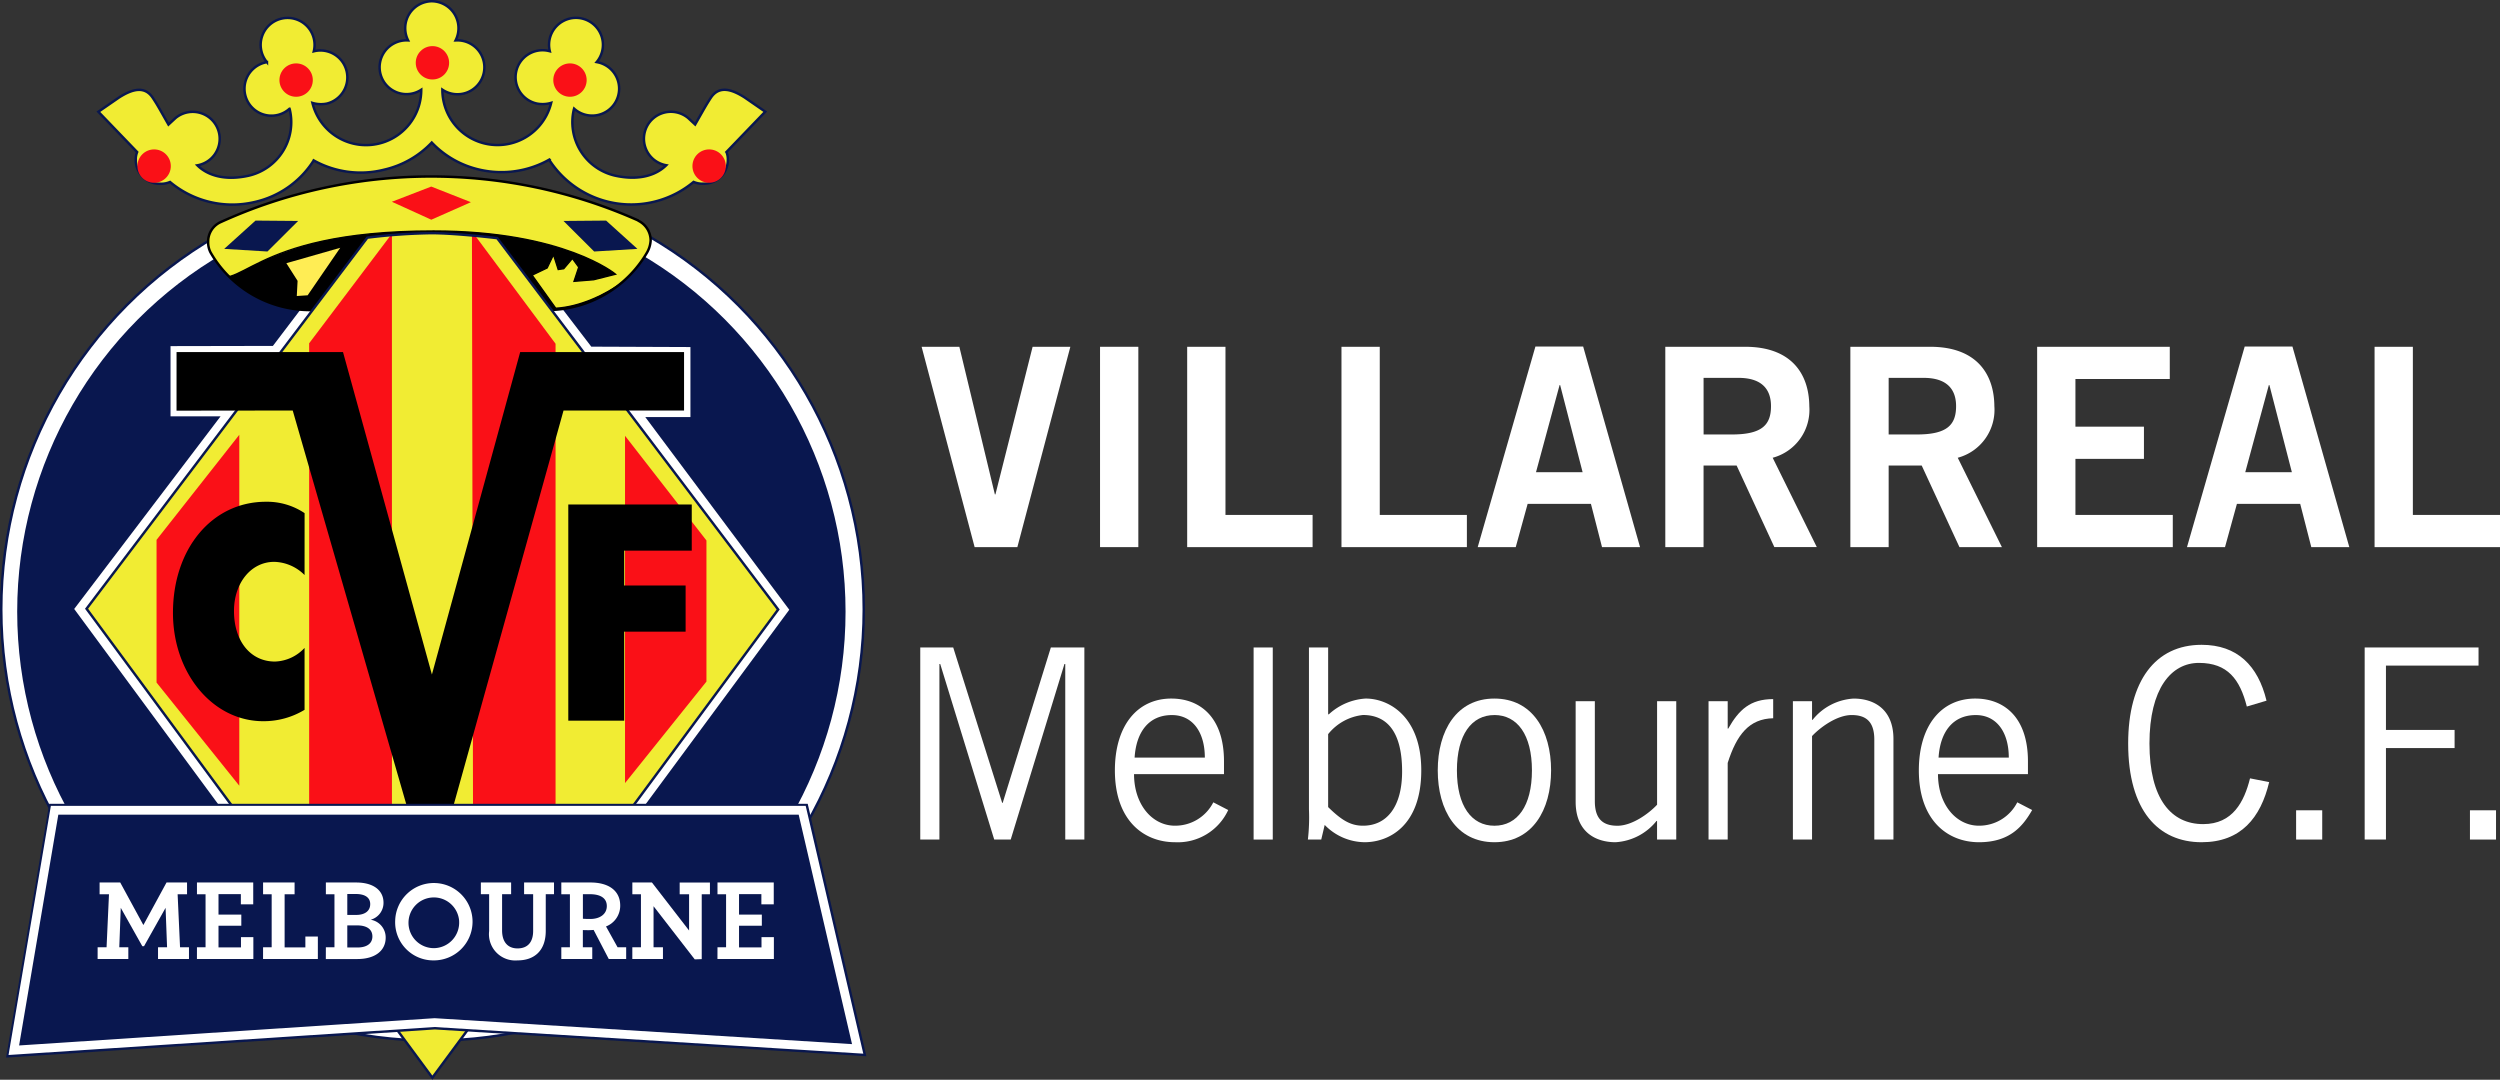
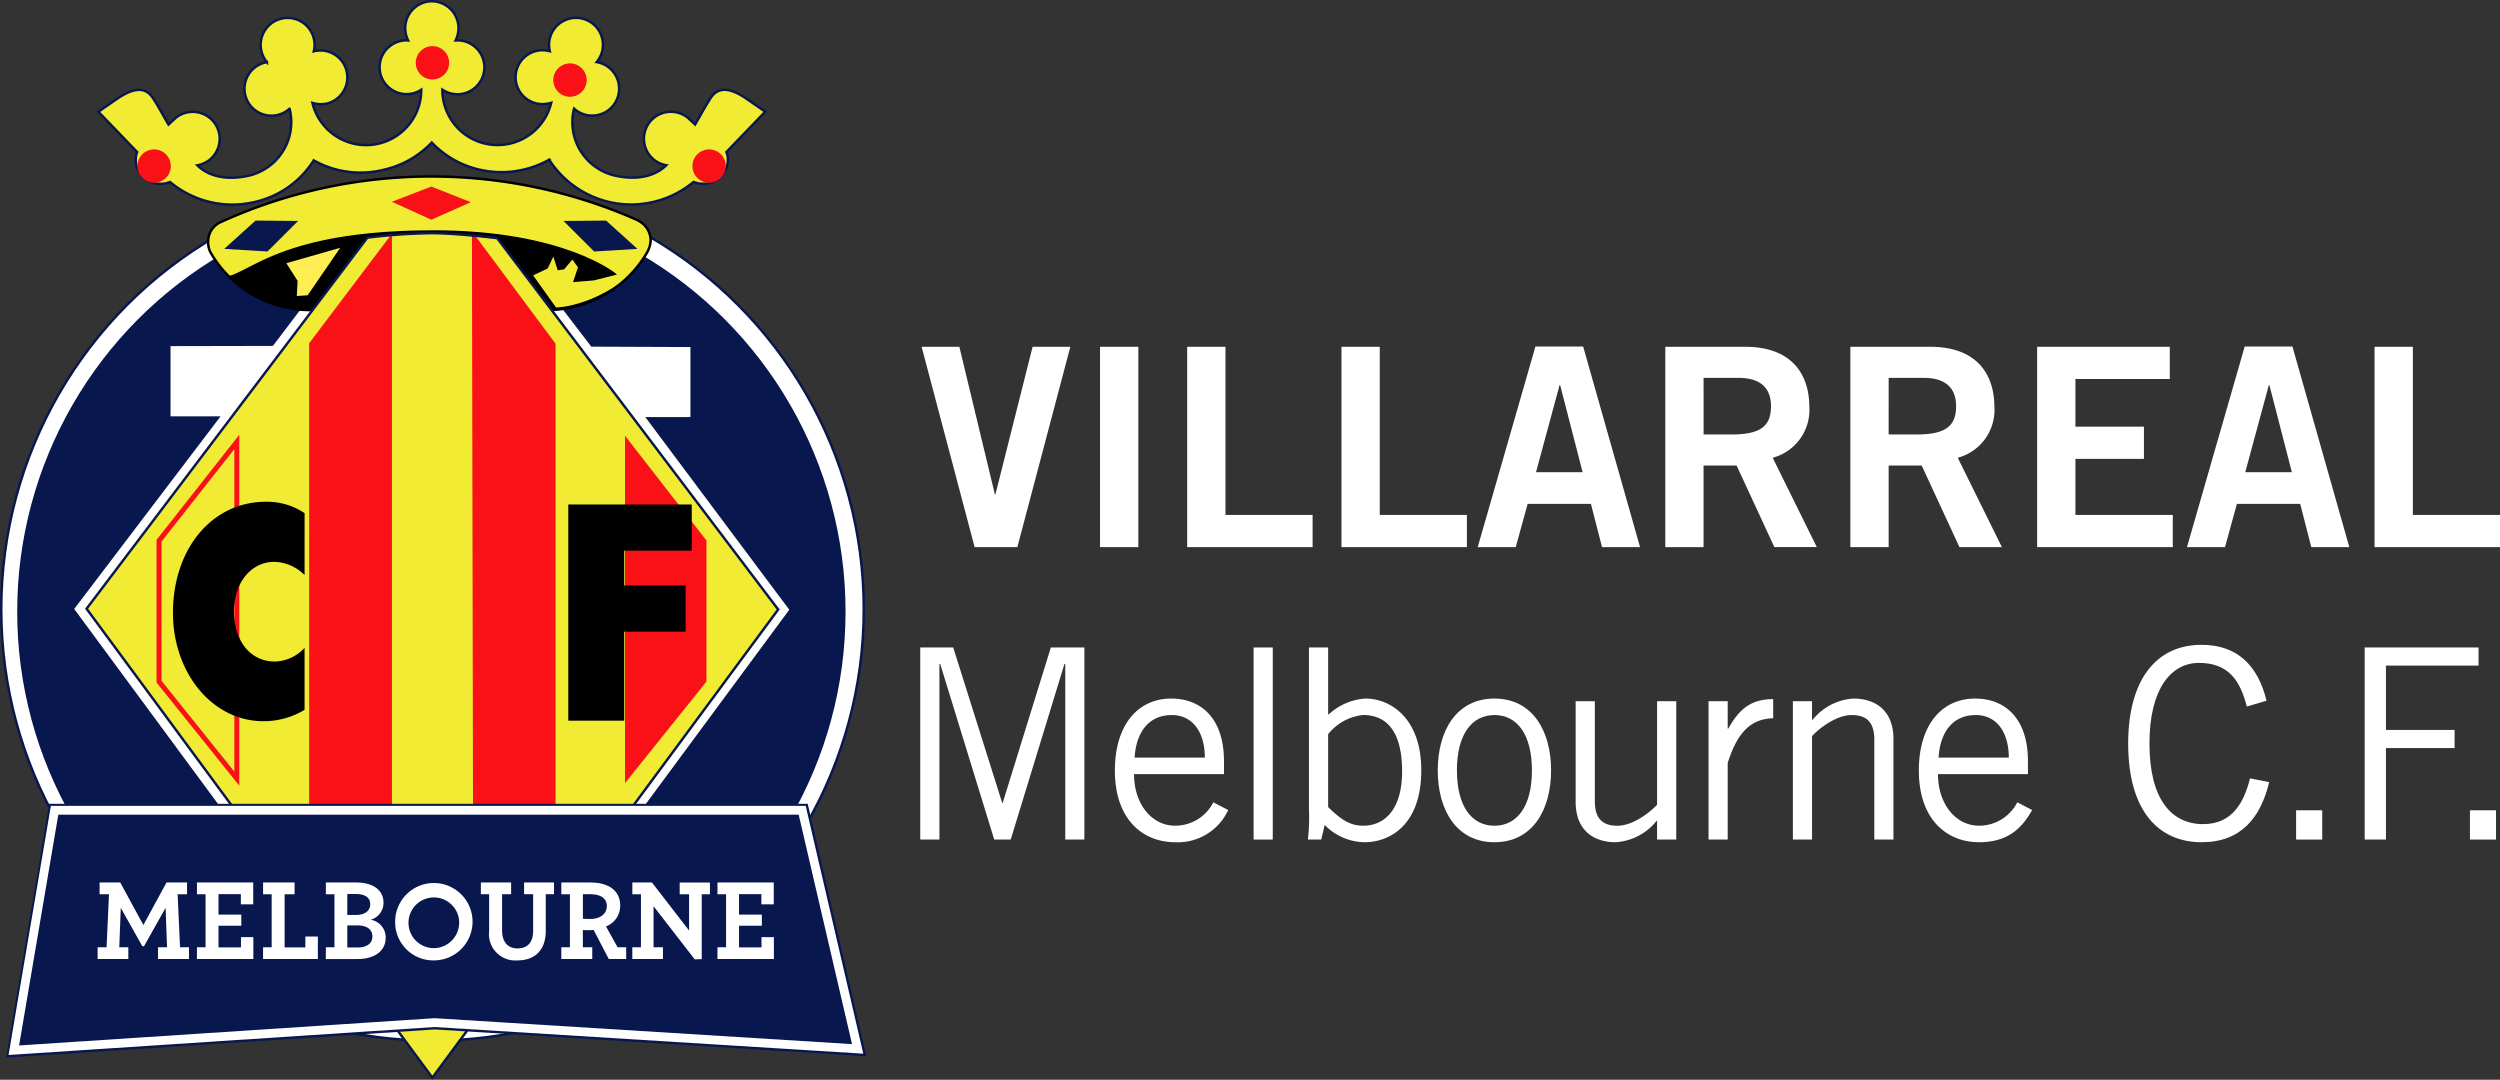
<svg xmlns="http://www.w3.org/2000/svg" viewBox="0 0 310.15 133.954">
  <rect x="0" y="0" width="310.15" height="133.954" fill="#333333" stroke="none" />
  <defs>
    <style>
      .cls-1, .cls-11, .cls-2, .cls-6 {
        fill: #f1ec33;
      }

      .cls-1, .cls-13, .cls-14, .cls-15, .cls-23 {
        stroke: #000;
      }

      .cls-1, .cls-13, .cls-14, .cls-15, .cls-2, .cls-23, .cls-5, .cls-7, .cls-8 {
        stroke-miterlimit: 3.864;
      }

      .cls-1, .cls-15, .cls-2, .cls-7, .cls-8 {
        stroke-width: 0.308px;
      }

      .cls-2, .cls-24, .cls-5, .cls-7, .cls-8 {
        stroke: #09174f;
      }

      .cls-2 {
        clip-rule: evenodd;
      }

      .cls-10, .cls-3 {
        fill: #fff;
      }

      .cls-13, .cls-14, .cls-15, .cls-18, .cls-23, .cls-4, .cls-5, .cls-7, .cls-8 {
        fill: none;
      }

      .cls-10, .cls-14, .cls-17, .cls-18, .cls-20, .cls-21, .cls-22, .cls-23, .cls-4, .cls-5, .cls-6, .cls-7 {
        fill-rule: evenodd;
      }

      .cls-5 {
        stroke-width: 0.124px;
        stroke-dasharray: 1.988 0.331 0.331 0.331 0.331 0.331;
      }

      .cls-20, .cls-24, .cls-25, .cls-9 {
        fill: #09174f;
      }

      .cls-12 {
        clip-path: url(#clip-path);
      }

      .cls-13 {
        stroke-width: 0.616px;
      }

      .cls-14 {
        stroke-width: 0.166px;
      }

      .cls-16 {
        clip-path: url(#clip-path-2);
      }

      .cls-17, .cls-19 {
        fill: #fa1017;
      }

      .cls-18 {
        stroke: #fa1017;
        stroke-miterlimit: 3.864;
        stroke-width: 0.616px;
      }

      .cls-22 {
        fill: #ffed54;
      }

      .cls-23 {
        stroke-width: 0.283px;
      }

      .cls-24, .cls-25 {
        stroke-miterlimit: 10;
      }

      .cls-24 {
        stroke-width: 1.652px;
      }

      .cls-25 {
        stroke: #fff;
        stroke-width: 1.094px;
      }
    </style>
    <clipPath id="clip-path" transform="translate(-6.444 -4.594)">
      <path class="cls-1" d="M44.7,43.06A14.241,14.241,0,0,1,32.558,35.9a2.731,2.731,0,0,1-.29-1.327,2.636,2.636,0,0,1,1.5-2.4,63.133,63.133,0,0,1,51.881-.214l-.051,0A2.745,2.745,0,0,1,87.164,34.4a3.358,3.358,0,0,1-.455,1.535,14.372,14.372,0,0,1-12.4,7.123c-.651,0-1.769.02-1.769.02Z" />
    </clipPath>
    <clipPath id="clip-path-2" transform="translate(-6.444 -4.594)">
      <path class="cls-2" d="M68.126,34.137,102.983,80.21l-42.9,58.079-42.9-58.177L52.015,34.078a72.57,72.57,0,0,1,7.939-.561C62.986,33.517,68.126,34.137,68.126,34.137Z" />
    </clipPath>
  </defs>
  <title>Villarreal_Melbourne_Logo_Landscape_MELBOURNE_CF_WHITE_TEXT_Website</title>
  <g id="Capa_1" data-name="Capa 1">
    <g>
      <path class="cls-3" d="M120.78,47.616h4.682l4.406,18.313h.069l4.613-18.313h4.682L132.657,72.47h-5.3Z" transform="translate(-6.444 -4.594)" />
      <path class="cls-3" d="M142.915,72.47V47.616h4.751V72.47Z" transform="translate(-6.444 -4.594)" />
      <path class="cls-3" d="M153.725,72.47V47.616h4.751V68.477h10.809V72.47Z" transform="translate(-6.444 -4.594)" />
      <path class="cls-3" d="M172.867,72.47V47.616h4.75V68.477h10.809V72.47Z" transform="translate(-6.444 -4.594)" />
      <path class="cls-3" d="M196.929,47.582h5.921l7.058,24.888h-4.717l-1.377-5.37h-7.849l-1.479,5.37h-4.717ZM197,63.175h5.783l-2.788-10.809h-.069Z" transform="translate(-6.444 -4.594)" />
      <path class="cls-3" d="M213.041,72.47V47.616h9.914c5.646,0,7.918,3.271,7.952,7.367a6.153,6.153,0,0,1-4.544,6.4l5.474,11.084H226.57l-4.682-10.121h-4.1V72.47Zm4.751-13.976H221.3c3.719,0,4.854-1.17,4.854-3.511s-1.411-3.511-4.028-3.511h-4.337Z" transform="translate(-6.444 -4.594)" />
      <path class="cls-3" d="M236,72.47V47.616h9.914c5.645,0,7.917,3.271,7.951,7.367a6.152,6.152,0,0,1-4.544,6.4L254.8,72.47h-5.267l-4.682-10.121h-4.1V72.47Zm4.75-13.976h3.512c3.717,0,4.854-1.17,4.854-3.511s-1.412-3.511-4.027-3.511h-4.338Z" transform="translate(-6.444 -4.594)" />
      <path class="cls-3" d="M259.172,72.47V47.616h16.455v3.993H263.922V57.53h8.5v3.993h-8.5v6.954H276V72.47Z" transform="translate(-6.444 -4.594)" />
      <path class="cls-3" d="M284.922,47.582h5.921L297.9,72.47h-4.717l-1.377-5.37h-7.849l-1.479,5.37h-4.717Zm.069,15.594h5.783l-2.788-10.809h-.069Z" transform="translate(-6.444 -4.594)" />
      <path class="cls-3" d="M301.033,72.47V47.616h4.751V68.477h10.81V72.47Z" transform="translate(-6.444 -4.594)" />
    </g>
    <g>
      <path class="cls-3" d="M138.6,108.75V86.966h-.1l-6.667,21.783h-2.046l-6.7-21.783h-.1V108.75h-2.376V84.92H124.7l6.073,19.275h.066l5.974-19.275h4.158v23.83Z" transform="translate(-6.444 -4.594)" />
      <path class="cls-3" d="M158.816,105.086a6.886,6.886,0,0,1-6.6,3.994c-3.829,0-7.459-2.641-7.459-8.911,0-5.545,2.772-8.912,7-8.912,3.564,0,6.535,2.311,6.535,7.789v1.584H147.133c0,3.763,2.244,6.4,5.083,6.4a5.3,5.3,0,0,0,4.752-2.9Zm-2.9-6.5c0-3.168-1.518-5.281-4.092-5.281-2.872,0-4.423,2.112-4.621,5.281Z" transform="translate(-6.444 -4.594)" />
      <path class="cls-3" d="M164.343,84.92v23.83h-2.376V84.92Z" transform="translate(-6.444 -4.594)" />
      <path class="cls-3" d="M171.213,84.92v8.317l.132-.066a7.39,7.39,0,0,1,4.522-1.915c2.9,0,6.9,2.245,6.9,8.912,0,6.865-3.994,8.911-7.03,8.911a6.991,6.991,0,0,1-4.951-2.146l-.429,1.815H168.7a23.945,23.945,0,0,0,.132-3.763V84.92Zm0,19.8c1.683,1.65,2.805,2.31,4.324,2.31,2.97,0,4.852-2.376,4.852-6.733,0-5.182-2.079-7-4.852-7a6.408,6.408,0,0,0-4.324,2.376Z" transform="translate(-6.444 -4.594)" />
      <path class="cls-3" d="M191.842,109.08c-4.687,0-7.03-3.96-7.03-8.911s2.343-8.912,7.03-8.912,7.03,3.961,7.03,8.912S196.529,109.08,191.842,109.08Zm0-15.776c-2.838,0-4.653,2.442-4.653,6.865s1.815,6.865,4.653,6.865,4.654-2.442,4.654-6.865S194.681,93.3,191.842,93.3Z" transform="translate(-6.444 -4.594)" />
      <path class="cls-3" d="M212.018,108.75v-2.311h-.065a7.046,7.046,0,0,1-5.083,2.641c-2.542,0-4.951-1.32-4.951-5.017V91.587H204.3V104c0,2.277,1.089,3.036,2.805,3.036,1.782,0,3.829-1.452,4.917-2.607V91.587H214.4V108.75Z" transform="translate(-6.444 -4.594)" />
      <path class="cls-3" d="M218.406,91.587h2.376v3.4h.066c1.32-2.343,2.739-3.663,5.577-3.663V93.7c-2.97.066-4.521,2.013-5.644,5.545v9.505h-2.376Z" transform="translate(-6.444 -4.594)" />
      <path class="cls-3" d="M231.246,91.587V93.9h.066a7.046,7.046,0,0,1,5.083-2.641c2.541,0,4.95,1.32,4.95,5.017V108.75H238.97V96.34c0-2.277-1.09-3.037-2.806-3.037-1.782,0-3.828,1.452-4.918,2.607V108.75H228.87V91.587Z" transform="translate(-6.444 -4.594)" />
      <path class="cls-3" d="M258.555,105.086c-1.122,1.947-2.706,3.994-6.6,3.994-3.828,0-7.459-2.641-7.459-8.911,0-5.545,2.772-8.912,7-8.912,3.564,0,6.535,2.311,6.535,7.789v1.584H246.871c0,3.763,2.244,6.4,5.083,6.4a5.306,5.306,0,0,0,4.753-2.9Zm-2.9-6.5c0-3.168-1.518-5.281-4.093-5.281-2.871,0-4.422,2.112-4.62,5.281Z" transform="translate(-6.444 -4.594)" />
      <path class="cls-3" d="M287.958,101.621c-1.057,4.422-3.5,7.459-8.384,7.459-5.347,0-9.109-3.895-9.109-12.245,0-7.756,3.367-12.245,9.109-12.245,4.423,0,7,2.575,8.054,6.931l-2.442.726c-.858-3.366-2.377-5.413-5.941-5.413-3.432,0-6.139,3.168-6.139,10,0,6.9,2.707,10,6.667,10,3.664,0,5.083-2.772,5.809-5.677Z" transform="translate(-6.444 -4.594)" />
      <path class="cls-3" d="M294.539,105.119v3.63H291.3v-3.63Z" transform="translate(-6.444 -4.594)" />
      <path class="cls-3" d="M313.932,84.92v2.245H302.445v7.987h8.516V97.4h-8.516V108.75h-2.64V84.92Z" transform="translate(-6.444 -4.594)" />
      <path class="cls-3" d="M316.1,105.119v3.63h-3.234v-3.63Z" transform="translate(-6.444 -4.594)" />
    </g>
  </g>
  <g id="Gu_as" data-name="Gu’as">
    <g>
      <path class="cls-4" d="M60.048,86.672" transform="translate(-6.444 -4.594)" />
      <path class="cls-5" d="M60.048,86.672" transform="translate(-6.444 -4.594)" />
    </g>
    <g>
      <path class="cls-6" d="M60.022,4.748a3.345,3.345,0,0,1,2.941,4.859l.2-.006a3.343,3.343,0,1,1-1.838,6.116,6.846,6.846,0,0,0,13.5,1.635,3.682,3.682,0,0,1-1.781.086,3.343,3.343,0,1,1,1.5-6.515l.112.028a3.343,3.343,0,1,1,5.81,1.346l.2.04a3.343,3.343,0,1,1-3,5.734l-.033.109a6.817,6.817,0,0,0,5.13,8.209c3.208.7,5.259-.216,6.336-1.293a3.4,3.4,0,0,1-1.574-.729,3.343,3.343,0,0,1,4.3-5.122l.858.795c1.172-2.051,1.342-2.391,1.937-3.3,1.013-1.544,2.561-1.105,4.2-.057l2.561,1.767-4.811,5a2.377,2.377,0,0,1,.171.988,2.945,2.945,0,0,1-2.945,2.945,2.846,2.846,0,0,1-1.306-.22,12.1,12.1,0,0,1-17.883-2.7l.11-.14a12.085,12.085,0,0,1-8.79,1.316,11.727,11.727,0,0,1-5.919-3.362A11.727,11.727,0,0,1,54.1,25.644a11.929,11.929,0,0,1-8.745-1.154l-.041.083A11.682,11.682,0,0,1,38,29.663a12.055,12.055,0,0,1-10.462-2.491,2.846,2.846,0,0,1-1.306.22,2.945,2.945,0,0,1-2.945-2.945,2.378,2.378,0,0,1,.171-.988l-4.811-5,2.561-1.767c1.644-1.049,3.192-1.487,4.2.057.6.907.765,1.247,1.938,3.3l.858-.795a3.343,3.343,0,0,1,4.3,5.122,3.4,3.4,0,0,1-1.574.729c1.077,1.077,3.128,1.994,6.336,1.293a6.817,6.817,0,0,0,5.13-8.209l-.033-.109a3.343,3.343,0,1,1-3-5.734l.2-.04a3.343,3.343,0,1,1,5.81-1.346l.112-.028a3.343,3.343,0,0,1,1.5,6.515,3.682,3.682,0,0,1-1.781-.086,6.846,6.846,0,0,0,13.5-1.635A3.336,3.336,0,1,1,56.877,9.6l.2.006a3.345,3.345,0,0,1,2.941-4.859Z" transform="translate(-6.444 -4.594)" />
      <path class="cls-7" d="M60.022,4.748a3.345,3.345,0,0,1,2.941,4.859l.2-.006a3.343,3.343,0,1,1-1.838,6.116,6.846,6.846,0,0,0,13.5,1.635,3.682,3.682,0,0,1-1.781.086,3.343,3.343,0,1,1,1.5-6.515l.112.028a3.343,3.343,0,1,1,5.81,1.346l.2.04a3.343,3.343,0,1,1-3,5.734l-.033.109a6.817,6.817,0,0,0,5.13,8.209c3.208.7,5.259-.216,6.336-1.293a3.4,3.4,0,0,1-1.574-.729,3.343,3.343,0,0,1,4.3-5.122l.858.795c1.172-2.051,1.342-2.391,1.937-3.3,1.013-1.544,2.561-1.105,4.2-.057l2.561,1.767-4.811,5a2.377,2.377,0,0,1,.171.988,2.945,2.945,0,0,1-2.945,2.945,2.846,2.846,0,0,1-1.306-.22,12.1,12.1,0,0,1-17.883-2.7l.11-.14a12.085,12.085,0,0,1-8.79,1.316,11.727,11.727,0,0,1-5.919-3.362A11.727,11.727,0,0,1,54.1,25.644a11.929,11.929,0,0,1-8.745-1.154l-.041.083A11.682,11.682,0,0,1,38,29.663a12.055,12.055,0,0,1-10.462-2.491,2.846,2.846,0,0,1-1.306.22,2.945,2.945,0,0,1-2.945-2.945,2.378,2.378,0,0,1,.171-.988l-4.811-5,2.561-1.767c1.644-1.049,3.192-1.487,4.2.057.6.907.765,1.247,1.938,3.3l.858-.795a3.343,3.343,0,0,1,4.3,5.122,3.4,3.4,0,0,1-1.574.729c1.077,1.077,3.128,1.994,6.336,1.293a6.817,6.817,0,0,0,5.13-8.209l-.033-.109a3.343,3.343,0,1,1-3-5.734l.2-.04a3.343,3.343,0,1,1,5.81-1.346l.112-.028a3.343,3.343,0,0,1,1.5,6.515,3.682,3.682,0,0,1-1.781-.086,6.846,6.846,0,0,0,13.5-1.635A3.336,3.336,0,1,1,56.877,9.6l.2.006a3.345,3.345,0,0,1,2.941-4.859Z" transform="translate(-6.444 -4.594)" />
    </g>
    <g>
      <g>
        <circle class="cls-3" cx="53.657" cy="75.598" r="53.503" />
        <path class="cls-3" d="M60.1,80.193" transform="translate(-6.444 -4.594)" />
      </g>
      <g>
        <circle class="cls-8" cx="53.657" cy="75.598" r="53.503" />
        <path class="cls-8" d="M60.1,80.193" transform="translate(-6.444 -4.594)" />
      </g>
    </g>
    <g>
      <circle class="cls-9" cx="53.516" cy="75.881" r="51.383" />
      <path class="cls-9" d="M59.96,80.475" transform="translate(-6.444 -4.594)" />
    </g>
    <path class="cls-10" d="M68.32,32.609,79.8,47.6l12.3.049v8.689H86.5l17.862,23.9-38.59,52.244-11.5.029L15.649,80.142l18.161-23.9H27.6V47.533l12.7-.025,11.354-14.96a75.033,75.033,0,0,1,8.208-.58C63.007,31.967,68.32,32.609,68.32,32.609Z" transform="translate(-6.444 -4.594)" />
    <g>
      <path class="cls-11" d="M44.7,43.06A14.241,14.241,0,0,1,32.558,35.9a2.731,2.731,0,0,1-.29-1.327,2.636,2.636,0,0,1,1.5-2.4,63.133,63.133,0,0,1,51.881-.214l-.051,0A2.745,2.745,0,0,1,87.164,34.4a3.358,3.358,0,0,1-.455,1.535,14.372,14.372,0,0,1-12.4,7.123c-.651,0-1.769.02-1.769.02Z" transform="translate(-6.444 -4.594)" />
      <g class="cls-12">
        <g>
          <g>
            <circle cx="53.201" cy="81.015" r="52.558" />
            <path d="M59.645,85.609" transform="translate(-6.444 -4.594)" />
          </g>
          <g>
            <circle class="cls-13" cx="53.201" cy="81.015" r="52.558" />
            <path class="cls-13" d="M59.645,85.609" transform="translate(-6.444 -4.594)" />
          </g>
          <path class="cls-6" d="M31.484,32.514c.39.356-2.416,3.338.618,5.687,4.416,3.419,4.476-4.954,28.129-4.954,16.212,0,22.587,5.369,22.587,5.369L80.1,39.3l-2.447.2.587-1.762-.783-1.077-1.077,1.272-.685.1-.587-1.834-.783,1.639-1.865.892,2.929,4.1c5.871-.317,12.547-5.791,12.547-8.358,0-4.473-14.826-8.557-28.014-8.557C47.423,25.911,31.095,32.159,31.484,32.514Z" transform="translate(-6.444 -4.594)" />
          <path class="cls-14" d="M31.484,32.514c.39.356-2.416,3.338.618,5.687,4.416,3.419,4.476-4.954,28.129-4.954,16.212,0,22.587,5.369,22.587,5.369L80.1,39.3l-2.447.2.587-1.762-.783-1.077-1.077,1.272-.685.1-.587-1.834-.783,1.639-1.865.892,2.929,4.1c5.871-.317,12.547-5.791,12.547-8.358,0-4.473-14.826-8.557-28.014-8.557C47.423,25.911,31.095,32.159,31.484,32.514Z" transform="translate(-6.444 -4.594)" />
        </g>
      </g>
      <path class="cls-15" d="M44.7,43.06A14.241,14.241,0,0,1,32.558,35.9a2.731,2.731,0,0,1-.29-1.327,2.636,2.636,0,0,1,1.5-2.4,63.133,63.133,0,0,1,51.881-.214l-.051,0A2.745,2.745,0,0,1,87.164,34.4a3.358,3.358,0,0,1-.455,1.535,14.372,14.372,0,0,1-12.4,7.123c-.651,0-1.769.02-1.769.02Z" transform="translate(-6.444 -4.594)" />
    </g>
    <g>
      <path class="cls-6" d="M68.126,34.137,102.983,80.21l-42.9,58.079-42.9-58.177L52.015,34.078a72.57,72.57,0,0,1,7.939-.561C62.986,33.517,68.126,34.137,68.126,34.137Z" transform="translate(-6.444 -4.594)" />
      <g class="cls-16">
        <g>
-           <polygon class="cls-17" points="19.73 67.079 29.379 54.828 29.379 96.599 19.73 84.571 19.73 67.079" />
          <polygon class="cls-18" points="19.73 67.079 29.379 54.828 29.379 96.599 19.73 84.571 19.73 67.079" />
          <polygon class="cls-17" points="48.313 29.907 38.661 42.691 38.661 110.58 48.318 122.917 48.313 29.907" />
          <polygon class="cls-18" points="48.313 29.907 38.661 42.691 38.661 110.58 48.318 122.917 48.313 29.907" />
          <polygon class="cls-17" points="87.333 67.157 77.849 54.962 77.849 96.272 87.333 84.448 87.333 67.157" />
          <polygon class="cls-18" points="87.333 67.157 77.849 54.962 77.849 96.272 87.333 84.448 87.333 67.157" />
          <polygon class="cls-17" points="58.859 29.632 68.615 42.748 68.615 110.363 59.032 123.019 58.859 29.632" />
          <polygon class="cls-18" points="58.859 29.632 68.615 42.748 68.615 110.363 59.032 123.019 58.859 29.632" />
        </g>
      </g>
      <path class="cls-7" d="M68.126,34.137,102.983,80.21l-42.9,58.079-42.9-58.177L52.015,34.078a72.57,72.57,0,0,1,7.939-.561C62.986,33.517,68.126,34.137,68.126,34.137Z" transform="translate(-6.444 -4.594)" />
    </g>
    <g>
      <circle class="cls-19" cx="53.648" cy="7.791" r="2.07" />
      <path class="cls-19" d="M60.092,12.386" transform="translate(-6.444 -4.594)" />
    </g>
    <g>
-       <circle class="cls-19" cx="36.737" cy="9.935" r="2.07" />
      <path class="cls-19" d="M43.181,14.529" transform="translate(-6.444 -4.594)" />
    </g>
    <g>
      <circle class="cls-19" cx="70.711" cy="9.935" r="2.07" />
      <path class="cls-19" d="M77.155,14.529" transform="translate(-6.444 -4.594)" />
    </g>
    <g>
      <circle class="cls-19" cx="87.974" cy="20.605" r="2.07" />
-       <path class="cls-19" d="M94.418,25.2" transform="translate(-6.444 -4.594)" />
    </g>
    <g>
      <circle class="cls-19" cx="19.121" cy="20.605" r="2.07" />
      <path class="cls-19" d="M25.565,25.2" transform="translate(-6.444 -4.594)" />
    </g>
    <polygon class="cls-17" points="53.5 23.145 48.615 25.031 53.507 27.258 58.419 25.083 53.5 23.145" />
    <polygon class="cls-20" points="31.701 27.365 27.815 30.876 33.181 31.202 36.987 27.411 31.701 27.365" />
    <polygon class="cls-20" points="75.192 27.365 79.078 30.876 73.712 31.202 69.906 27.411 75.192 27.365" />
    <g>
      <path class="cls-21" d="M44.232,68.254a8.346,8.346,0,0,0-4.808-1.412c-6.669,0-11.522,5.818-11.522,13.782,0,7.512,4.944,13.442,11.2,13.442a9.784,9.784,0,0,0,5.126-1.412V84.972a5.224,5.224,0,0,1-3.674,1.694c-3.039,0-5.081-2.542-5.081-6.269,0-3.5,2.132-6.1,4.99-6.1a5.491,5.491,0,0,1,3.765,1.638Z" transform="translate(-6.444 -4.594)" />
      <polygon class="cls-21" points="85.819 68.313 85.819 62.587 70.502 62.587 70.502 89.406 77.439 89.406 77.439 78.364 85.057 78.364 85.057 72.637 77.439 72.637 77.439 68.313 85.819 68.313" />
    </g>
-     <polygon class="cls-21" points="21.903 43.681 21.901 50.947 36.315 50.929 53.405 110.186 69.912 50.929 84.864 50.929 84.864 43.681 64.533 43.681 53.583 83.681 42.555 43.681 21.903 43.681" />
    <g>
      <polygon class="cls-22" points="35.305 32.57 36.775 34.88 36.67 36.875 38.245 36.77 42.549 30.497 35.305 32.57" />
      <polygon class="cls-23" points="35.305 32.57 36.775 34.88 36.67 36.875 38.245 36.77 42.549 30.497 35.305 32.57" />
    </g>
    <g>
      <g>
        <polygon class="cls-24" points="6.802 100.543 1.743 130.314 53.944 126.887 106.431 130.149 99.549 100.543 6.802 100.543" />
        <polygon class="cls-25" points="6.773 100.52 1.714 130.291 53.914 126.864 106.402 130.126 99.519 100.52 6.773 100.52" />
      </g>
      <g>
        <path class="cls-3" d="M18.556,122.111h1.109l.3-6.578H18.8v-1.457h2.559l2.872,5.28,2.872-5.28h2.545v1.457H28.48l.3,6.578h1.109v1.457H26.048v-1.457h1.123l-.185-4.89-2.673,4.76H24.1l-2.673-4.76-.185,4.89h1.123v1.457h-3.81Z" transform="translate(-6.444 -4.594)" />
        <path class="cls-3" d="M30.879,122.111h1.066v-6.578H30.879v-1.457H37.86v2.712H36.325v-1.269H33.552v2.539h2.829v1.385H33.552v2.683h2.787v-1.27h1.536v2.712h-7Z" transform="translate(-6.444 -4.594)" />
        <path class="cls-3" d="M39.081,122.111h1.066v-6.578H39.081v-1.457h3.91v1.457H41.754v6.593h2.574v-1.342h1.55v2.784h-6.8Z" transform="translate(-6.444 -4.594)" />
        <path class="cls-3" d="M46.871,122.111h1.066v-6.578H46.871v-1.457H50.61c2.289,0,3.412,1.067,3.412,2.5a2.168,2.168,0,0,1-1.592,2.12,2.225,2.225,0,0,1,1.862,2.222c0,1.572-1.251,2.654-3.526,2.654h-3.9Zm3.753-4.01c1.123,0,1.749-.52,1.749-1.342s-.654-1.255-1.791-1.255H49.529v2.6Zm.171,4.039c1.109,0,1.848-.461,1.848-1.37,0-.88-.683-1.371-1.891-1.371H49.529v2.741Z" transform="translate(-6.444 -4.594)" />
        <path class="cls-3" d="M55.47,118.822a4.8,4.8,0,1,1,4.763,4.919A4.73,4.73,0,0,1,55.47,118.822Zm7.934,0a3.146,3.146,0,1,0-3.128,3.4A3.169,3.169,0,0,0,63.4,118.822Z" transform="translate(-6.444 -4.594)" />
        <path class="cls-3" d="M67.126,120.105v-4.573H66.1v-1.457h3.754v1.457H68.733v4.486c0,1.457.725,2.236,1.919,2.236s1.934-.707,1.934-2.178v-4.544H71.463v-1.457h3.711v1.457H74.15v4.544c0,2.481-1.436,3.664-3.5,3.664A3.263,3.263,0,0,1,67.126,120.105Z" transform="translate(-6.444 -4.594)" />
        <path class="cls-3" d="M76.081,122.111h1.066v-6.578H76.081v-1.457h3.625c2.147,0,3.682.938,3.682,2.871a2.747,2.747,0,0,1-1.763,2.582l1.436,2.582h1.066v1.457H81.967l-1.877-3.606c-.2.015-.384.029-.569.029-.3,0-.569,0-.768-.015v2.135H79.92v1.457H76.081ZM81.725,117c0-1-.81-1.472-2.1-1.472h-.867v3.044c.171.014.4.029.91.029C80.872,118.605,81.725,118,81.725,117Z" transform="translate(-6.444 -4.594)" />
        <path class="cls-3" d="M87.524,117.019v5.092H88.69v1.457h-3.8v-1.457H85.96v-6.578H84.893v-1.457h2.431l4.607,5.958v-4.5H90.765v-1.457h3.754v1.457H93.5v8.05l-.867.029Z" transform="translate(-6.444 -4.594)" />
        <path class="cls-3" d="M95.455,122.111h1.066v-6.578H95.455v-1.457h6.981v2.712H100.9v-1.269H98.128v2.539h2.829v1.385H98.128v2.683h2.787v-1.27h1.536v2.712h-7Z" transform="translate(-6.444 -4.594)" />
      </g>
    </g>
  </g>
</svg>